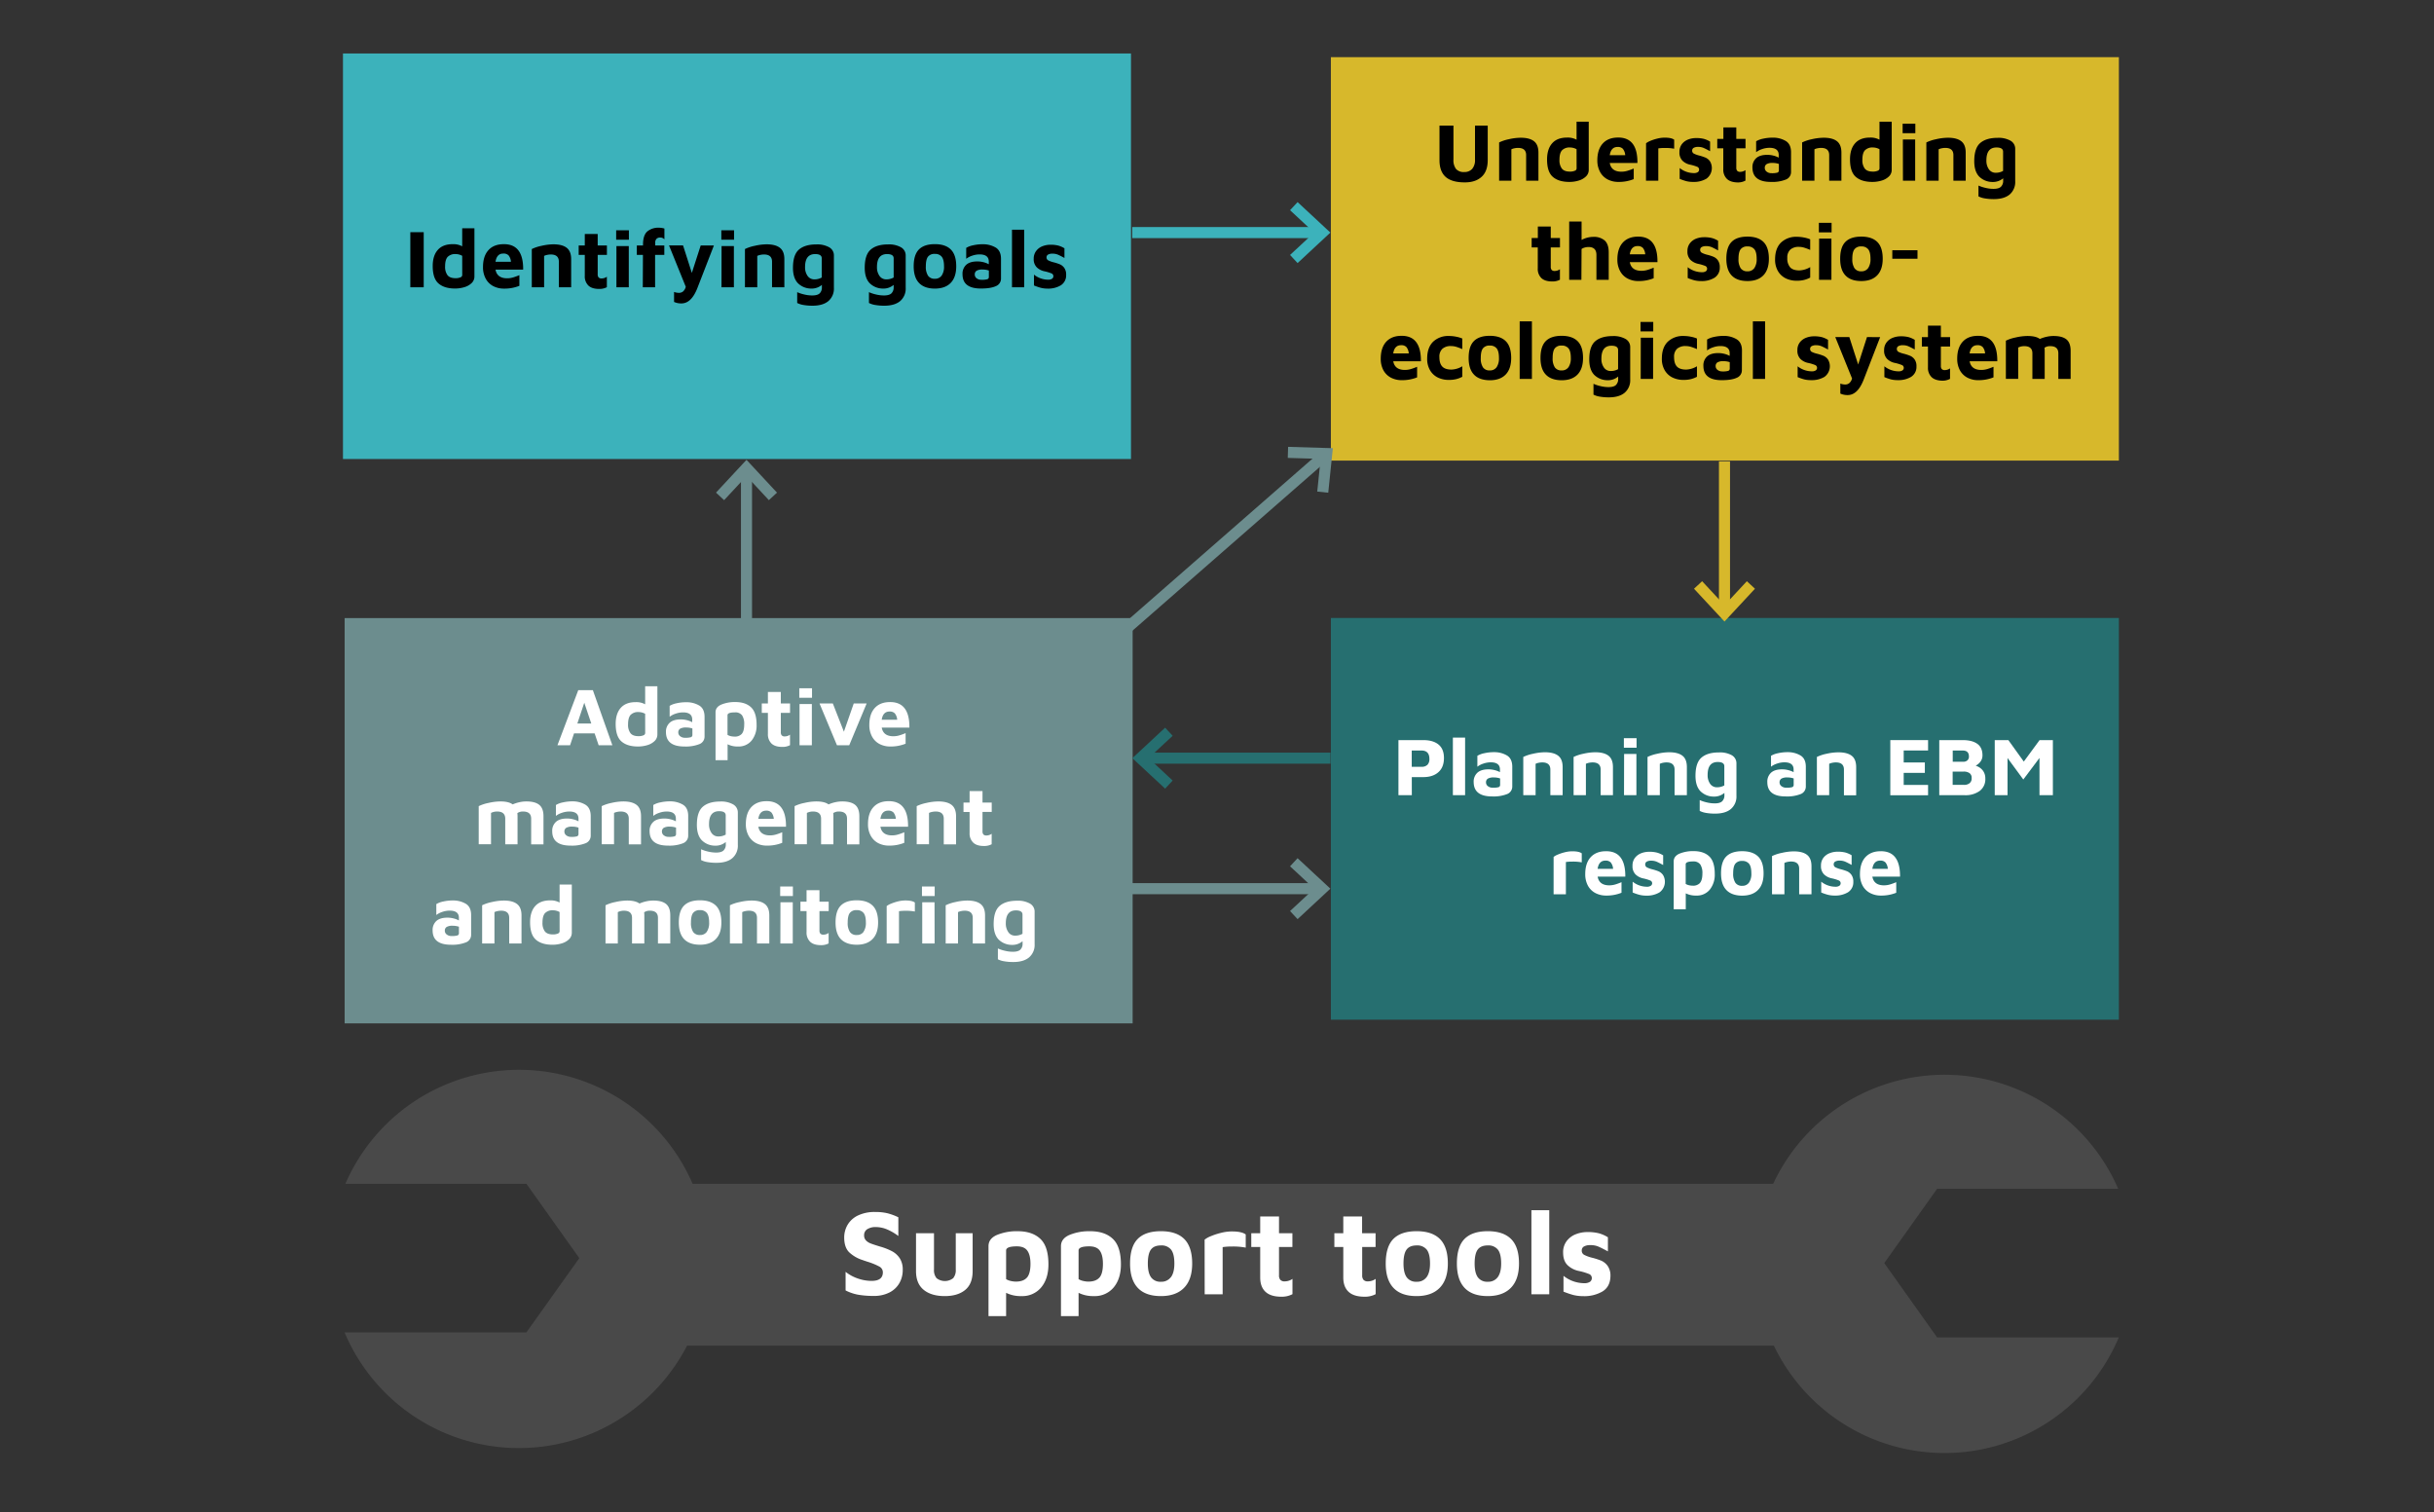
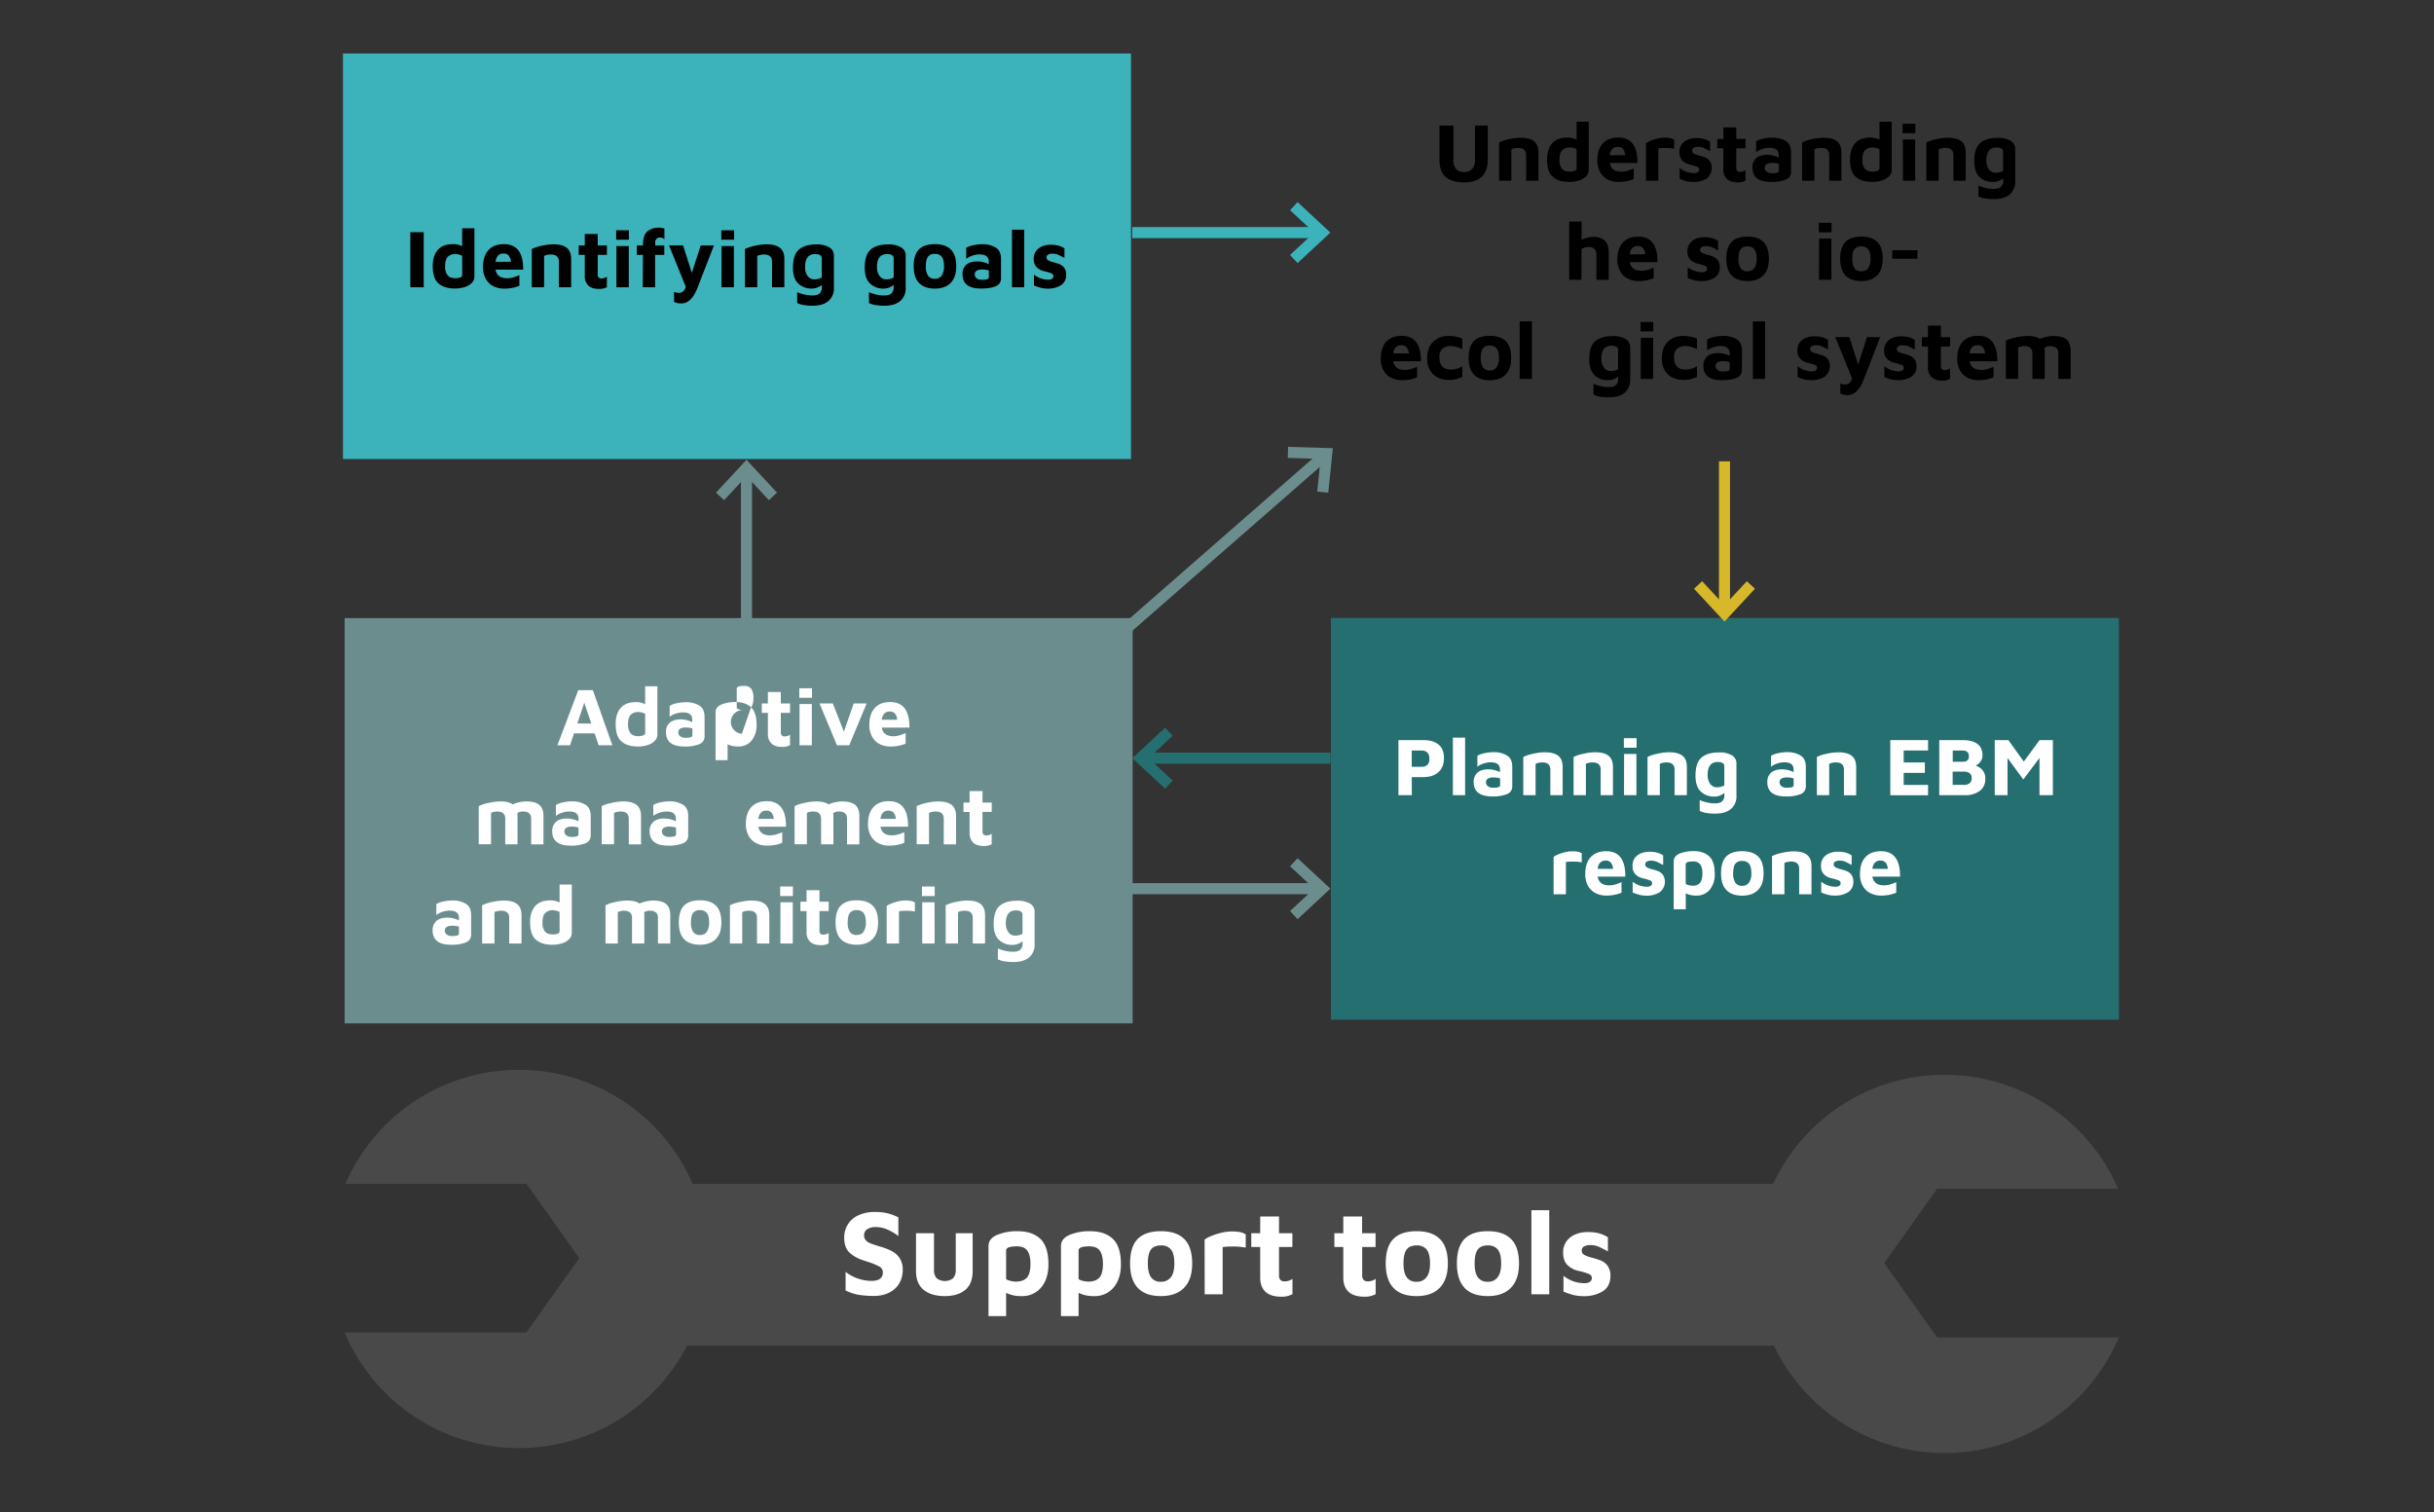
<svg xmlns="http://www.w3.org/2000/svg" id="Ebene_1" data-name="Ebene 1" viewBox="0 0 1320 820">
  <rect x="0" y="0" width="1320" height="820" fill="#333333" stroke="none" />
  <defs>
    <style>.cls-1{fill:#3cb2bb;}.cls-2{fill:#d7b82b;}.cls-3{fill:#6c8d8e;}.cls-4{fill:#266f70;}.cls-5{fill:#494949;}.cls-6{fill:#fff;}.cls-10,.cls-7,.cls-8,.cls-9{fill:none;stroke-miterlimit:10;stroke-width:6px;}.cls-7{stroke:#3cb2bb;}.cls-8{stroke:#6c8d8e;}.cls-9{stroke:#266f70;}.cls-10{stroke:#d7b82b;}</style>
  </defs>
  <title>aquacross_Website_grafik_01</title>
  <rect class="cls-1" x="186" y="29" width="427.35" height="219.93" />
-   <rect class="cls-2" x="721.76" y="31" width="427.35" height="218.79" />
  <rect class="cls-3" x="186.9" y="335.2" width="427.35" height="219.8" />
  <rect class="cls-4" x="721.76" y="335.14" width="427.35" height="217.86" />
  <path class="cls-5" d="M1050.53,725.29h0L1021.87,685l28.66-40.32h98.19A102.61,102.61,0,0,0,961.62,642h-586a102.61,102.61,0,0,0-188.31,0h98.19l28.67,40.31L285.45,722.6H186.87a102.62,102.62,0,0,0,185.73,7.17H962a102.62,102.62,0,0,0,187.07-4.48Z" />
  <path class="cls-6" d="M465.38,702.14a24.39,24.39,0,0,1-6.8-2.32V689.74a21.79,21.79,0,0,0,6.7,3.63,22.86,22.86,0,0,0,7.36,1.28q6.15,0,6.15-4.65a3.53,3.53,0,0,0-2-3.17,35.7,35.7,0,0,0-6.34-2.58c-1.35-.44-2.18-.72-2.49-.85a18.86,18.86,0,0,1-7.42-4.25q-2.71-2.68-2.71-8a13.54,13.54,0,0,1,1.83-6.9,13,13,0,0,1,5.62-5.07,20.86,20.86,0,0,1,9.36-1.9,27.78,27.78,0,0,1,6.63.69,31.14,31.14,0,0,1,5.92,2.19v10.14a28.59,28.59,0,0,0-5.88-3.47,15.83,15.83,0,0,0-6.35-1.37,8.28,8.28,0,0,0-4.61,1.14,3.75,3.75,0,0,0-1.73,3.31,3.86,3.86,0,0,0,1,2.78,7,7,0,0,0,2.59,1.66c1,.4,2.67.94,4.94,1.64a33.74,33.74,0,0,1,6.67,2.61,11.51,11.51,0,0,1,4.18,3.86,11.23,11.23,0,0,1,1.57,6.22,14.21,14.21,0,0,1-1.83,7.19,12.91,12.91,0,0,1-5.39,5.07,18,18,0,0,1-8.41,1.86A48.17,48.17,0,0,1,465.38,702.14Z" />
  <path class="cls-6" d="M500.92,699.49q-4.16-3.4-4.15-10.2V668.81h9.75V688.5a6.75,6.75,0,0,0,1.4,4.68,7.32,7.32,0,0,0,9,0,6.75,6.75,0,0,0,1.41-4.68V668.81h9.15v20.48c0,4.57-1.31,8-4,10.23s-6.36,3.37-11.15,3.37S503.69,701.76,500.92,699.49Z" />
  <path class="cls-6" d="M564.2,671.86q4.38,4.14,4.38,13.83,0,7.78-3.92,12.49a13.22,13.22,0,0,1-10.73,4.71,17.55,17.55,0,0,1-8.3-1.77v12.63h-9.55V675.81q0-4,4.41-6a28,28,0,0,1,11.35-2.1Q559.82,667.7,564.2,671.86Zm-7.26,21q1.9-2.22,1.9-7.46,0-4.71-1.67-7.09c-1.11-1.6-3-2.39-5.72-2.39q-5.82,0-5.82,2.22v15.57a8.35,8.35,0,0,0,2.61,1,12.58,12.58,0,0,0,2.81.33C553.71,695,555.68,694.3,556.94,692.82Z" />
  <path class="cls-6" d="M603.51,671.86q4.38,4.14,4.38,13.83,0,7.78-3.92,12.49a13.24,13.24,0,0,1-10.73,4.71,17.62,17.62,0,0,1-8.31-1.77v12.63h-9.55V675.81c0-2.66,1.48-4.66,4.42-6a27.9,27.9,0,0,1,11.35-2.1Q599.13,667.7,603.51,671.86Zm-7.26,21q1.89-2.22,1.89-7.46,0-4.71-1.66-7.09c-1.12-1.6-3-2.39-5.73-2.39q-5.82,0-5.82,2.22v15.57a8.5,8.5,0,0,0,2.62,1,12.58,12.58,0,0,0,2.81.33Q594.35,695,596.25,692.82Z" />
  <path class="cls-6" d="M617.05,698.44q-4.2-4.44-4.19-13.21,0-9.15,4.15-13.34t12.59-4.19q8.45,0,12.69,4.29t4.25,13.24q0,8.64-4.38,13.15t-12.56,4.51Q621.23,702.89,617.05,698.44Zm18-5.85q1.83-2.52,1.83-7.36,0-5.29-1.8-7.55a6.55,6.55,0,0,0-5.46-2.26q-3.79,0-5.46,2.26t-1.67,7.55c0,3.36.58,5.84,1.74,7.46a6.18,6.18,0,0,0,5.39,2.42A6.28,6.28,0,0,0,635,692.59Z" />
  <path class="cls-6" d="M653.28,672.28a13.82,13.82,0,0,1,3.43-1.9,37,37,0,0,1,5.5-1.79,23.86,23.86,0,0,1,5.85-.76c3.62,0,6.12.55,7.52,1.64v7.13a36.58,36.58,0,0,0-7.52-.59,31.43,31.43,0,0,0-5,.33v25.57h-9.74Z" />
  <path class="cls-6" d="M686.27,700.54q-2.84-2.68-2.84-7.72V676.27h-4.84v-7.46h4.84v-9.09h10.2v9.09h7.26v7.46h-7.26v15.3a3.72,3.72,0,0,0,.72,2.52,3.07,3.07,0,0,0,2.42.82,7,7,0,0,0,2.16-.36,6.61,6.61,0,0,0,2-1v8.3a12.37,12.37,0,0,1-6.08,1.38C691,703.22,688.17,702.32,686.27,700.54Z" />
  <path class="cls-6" d="M731.33,700.54q-2.83-2.68-2.84-7.72V676.27h-4.84v-7.46h4.84v-9.09h10.2v9.09H746v7.46h-7.26v15.3a3.72,3.72,0,0,0,.72,2.52,3.07,3.07,0,0,0,2.42.82,7,7,0,0,0,2.16-.36,6.61,6.61,0,0,0,2-1v8.3a12.37,12.37,0,0,1-6.08,1.38C736.08,703.22,733.23,702.32,731.33,700.54Z" />
  <path class="cls-6" d="M755.7,698.44q-4.2-4.44-4.19-13.21,0-9.15,4.15-13.34t12.59-4.19q8.44,0,12.69,4.29t4.25,13.24q0,8.64-4.38,13.15t-12.56,4.51Q759.88,702.89,755.7,698.44Zm18-5.85q1.83-2.52,1.83-7.36,0-5.29-1.8-7.55a6.55,6.55,0,0,0-5.46-2.26q-3.79,0-5.46,2.26t-1.67,7.55c0,3.36.58,5.84,1.74,7.46a6.18,6.18,0,0,0,5.39,2.42A6.28,6.28,0,0,0,773.68,692.59Z" />
  <path class="cls-6" d="M794.28,698.44q-4.18-4.44-4.18-13.21,0-9.15,4.15-13.34t12.59-4.19q8.43,0,12.69,4.29t4.25,13.24q0,8.64-4.38,13.15t-12.56,4.51Q798.47,702.89,794.28,698.44Zm18-5.85q1.83-2.52,1.83-7.36,0-5.29-1.8-7.55a6.55,6.55,0,0,0-5.46-2.26q-3.8,0-5.46,2.26t-1.67,7.55c0,3.36.58,5.84,1.73,7.46a6.21,6.21,0,0,0,5.4,2.42A6.28,6.28,0,0,0,812.27,692.59Z" />
  <path class="cls-6" d="M830.51,701.91V656.32h9.68v45.59Z" />
  <path class="cls-6" d="M853.14,702.27a44.9,44.9,0,0,1-5.23-1.8V691.9a18.21,18.21,0,0,0,11.12,4,5.53,5.53,0,0,0,3.24-.75,2.44,2.44,0,0,0,1-2.06,2.35,2.35,0,0,0-1.63-2.22,32.36,32.36,0,0,0-5.24-1.57,12.43,12.43,0,0,1-6.24-3.14c-1.64-1.57-2.45-3.86-2.45-6.87a9.89,9.89,0,0,1,2-6.34,11.32,11.32,0,0,1,4.94-3.63,16.9,16.9,0,0,1,6.18-1.15,24.14,24.14,0,0,1,6.37.69A19,19,0,0,1,872,671v7.65c-2.22-1.21-4-2.09-5.17-2.61a10.78,10.78,0,0,0-4.25-.79,6.84,6.84,0,0,0-3.6.76,2.38,2.38,0,0,0-1.17,2.12,2.54,2.54,0,0,0,1.31,2.39,19.27,19.27,0,0,0,4.18,1.54,37.42,37.42,0,0,1,5.17,1.66,8.61,8.61,0,0,1,3.4,2.82,9.13,9.13,0,0,1,1.5,5.59q-.12,5.63-4.25,8.21a19.4,19.4,0,0,1-10.46,2.58A21.87,21.87,0,0,1,853.14,702.27Z" />
  <path d="M222.53,125.92h7.26V155.8h-7.26Z" />
  <path d="M257.29,123.81v26.08a4.9,4.9,0,0,1-1.47,3.58,9.41,9.41,0,0,1-3.9,2.24,17,17,0,0,1-5.15.76q-5.78,0-8.94-2.73t-3.16-9.45q0-5.65,2.76-8.76c1.83-2.08,4.53-3.11,8.08-3.11a10,10,0,0,1,5.15,1.16v-9.77Zm-6.63,14.92a7.41,7.41,0,0,0-3.49-.94,5.7,5.7,0,0,0-4.39,1.52q-1.4,1.53-1.39,5.16a7.51,7.51,0,0,0,1.3,4.77c.87,1.09,2.31,1.63,4.35,1.63a6.46,6.46,0,0,0,2.64-.45,1.37,1.37,0,0,0,1-1.25Z" />
  <path d="M283.72,146.21h-15c.57,3.14,2.67,4.71,6.32,4.71a11.56,11.56,0,0,0,3.25-.47,33.16,33.16,0,0,0,3.38-1.24V155a21.45,21.45,0,0,1-8.24,1.52,12.49,12.49,0,0,1-6.05-1.41,9.83,9.83,0,0,1-4-4.05,12.85,12.85,0,0,1-1.44-6.23q0-5.91,2.94-9.16c1.95-2.17,4.74-3.25,8.35-3.25Q283.86,132.37,283.72,146.21Zm-15-4.25h8.37a6.19,6.19,0,0,0-1.27-3.45,3.71,3.71,0,0,0-2.85-1C270.58,137.48,269.17,139,268.72,142Z" />
  <path d="M293.71,133.31a29.45,29.45,0,0,1,6.41-.81c3.19,0,5.6.63,7.21,1.89s2.42,3.31,2.42,6.18V155.8h-6.67V141.91c0-2.6-1.47-3.9-4.39-3.9a9.48,9.48,0,0,0-2,.23,6.12,6.12,0,0,0-1.61.54v17h-6.68V135.06A22.08,22.08,0,0,1,293.71,133.31Z" />
  <path d="M319.09,154.86a6.93,6.93,0,0,1-1.95-5.29V138.24h-3.31v-5.11h3.31v-6.22h7v6.22h5v5.11h-5v10.48a2.57,2.57,0,0,0,.49,1.73,2.13,2.13,0,0,0,1.66.56,4.94,4.94,0,0,0,1.48-.25,4.27,4.27,0,0,0,1.34-.7v5.69a8.45,8.45,0,0,1-4.16.94Q321,156.69,319.09,154.86Z" />
  <path d="M334.16,124.89h6.9V130h-6.9Zm.14,8.56H341l0,22.35H334.3Z" />
  <path d="M348.68,138.24h-3.32v-5.11h3.36v-.54c0-3.4.82-5.77,2.35-7.1a9.37,9.37,0,0,1,6.3-2,10.24,10.24,0,0,1,1.57.14,8.77,8.77,0,0,1,1.38.31v5.87a3.72,3.72,0,0,0-1-.74,2.75,2.75,0,0,0-1.26-.25,2.81,2.81,0,0,0-2,.67,3,3,0,0,0-.71,2.29v1.34h4.92v5.11h-5V155.8h-6.67Z" />
  <path d="M387.16,133.13l-8.92,23q-3.27,8.42-8.69,8.42a9.29,9.29,0,0,1-4-.81v-5.42a7.63,7.63,0,0,0,2.64.49,3.44,3.44,0,0,0,2.27-.76,5.11,5.11,0,0,0,1.45-2.51l-9.09-22.44h7.61L375.2,148,380,133.13Z" />
  <path d="M391.19,124.89h6.9V130h-6.9Zm.13,8.56H398l0,22.35h-6.72Z" />
  <path d="M409.33,133.31a29.38,29.38,0,0,1,6.41-.81q4.78,0,7.21,1.89t2.42,6.18V155.8h-6.68V141.91q0-3.9-4.39-3.9a9.39,9.39,0,0,0-2,.23,6.35,6.35,0,0,0-1.62.54v17H404V135.06A21.93,21.93,0,0,1,409.33,133.31Z" />
  <path d="M449.67,134.1a5,5,0,0,1,2.57,4.5v17.47a8.87,8.87,0,0,1-3,7.21q-3,2.5-8.55,2.51a28.28,28.28,0,0,1-5-.4,11.42,11.42,0,0,1-3.36-1.08v-5.87a19.52,19.52,0,0,0,3.63,1.21,18.31,18.31,0,0,0,4.48.58c1.94,0,3.31-.38,4.1-1.16a4.39,4.39,0,0,0,1.18-3.27v-1.3a8.47,8.47,0,0,1-5.73,2,10.25,10.25,0,0,1-7.35-3c-1.73-1.87-2.6-4.62-2.6-8.27q0-7.08,3.25-9.88t9.43-2.8A13.2,13.2,0,0,1,449.67,134.1ZM438,149.68a4.35,4.35,0,0,0,3.65,1.82,7.87,7.87,0,0,0,4-1V140.08c0-1.53-1.19-2.29-3.58-2.29q-5.46,0-5.47,7A8,8,0,0,0,438,149.68Z" />
  <path d="M488.59,134.1a5,5,0,0,1,2.58,4.5v17.47a8.87,8.87,0,0,1-3,7.21q-3,2.5-8.56,2.51a28.24,28.24,0,0,1-5-.4,11.22,11.22,0,0,1-3.36-1.08v-5.87a19.38,19.38,0,0,0,3.62,1.21,18.43,18.43,0,0,0,4.48.58c1.94,0,3.31-.38,4.1-1.16a4.39,4.39,0,0,0,1.19-3.27v-1.3a8.47,8.47,0,0,1-5.73,2,10.25,10.25,0,0,1-7.35-3c-1.73-1.87-2.6-4.62-2.6-8.27q0-7.08,3.25-9.88t9.43-2.8A13.13,13.13,0,0,1,488.59,134.1ZM477,149.68a4.35,4.35,0,0,0,3.65,1.82,7.9,7.9,0,0,0,4-1V140.08c0-1.53-1.19-2.29-3.58-2.29q-5.48,0-5.47,7A8,8,0,0,0,477,149.68Z" />
  <path d="M498.38,153.42q-2.86-3-2.87-9,0-6.27,2.85-9.14t8.62-2.87q5.77,0,8.69,2.93t2.91,9.08q0,5.91-3,9c-2,2.06-4.86,3.09-8.6,3.09S500.29,155.46,498.38,153.42Zm12.32-4a8.48,8.48,0,0,0,1.26-5c0-2.42-.42-4.15-1.24-5.18a4.49,4.49,0,0,0-3.74-1.54,4.34,4.34,0,0,0-3.74,1.54q-1.14,1.55-1.14,5.18a8.8,8.8,0,0,0,1.19,5.1,4.22,4.22,0,0,0,3.69,1.66A4.31,4.31,0,0,0,510.7,149.42Z" />
  <path d="M539.86,134.18q3,1.73,3,6.21l0,10.71a4.34,4.34,0,0,1-2.82,4.09c-1.85.86-4.55,1.28-8.11,1.28q-9.95,0-9.94-7.75a6.54,6.54,0,0,1,2-5.11q2-1.83,6.07-1.83a13.41,13.41,0,0,1,3.31.42,12.28,12.28,0,0,1,2.87,1.1v-1.43q0-3.9-5-3.9a12.33,12.33,0,0,0-4,.69,10.82,10.82,0,0,0-3.25,1.68v-5.91a11.7,11.7,0,0,1,3.7-1.39,23.28,23.28,0,0,1,5.35-.58A13.56,13.56,0,0,1,539.86,134.18Zm-4.48,17.27a1.21,1.21,0,0,0,.9-1.25v-3.49a10.58,10.58,0,0,0-3.45-.54,6,6,0,0,0-3.2.65,2.25,2.25,0,0,0-1,2,2.53,2.53,0,0,0,1,2.1,4,4,0,0,0,2.49.81A11,11,0,0,0,535.38,151.45Z" />
  <path d="M548.82,155.8V124.58h6.63V155.8Z" />
  <path d="M564.32,156.05a30.26,30.26,0,0,1-3.58-1.24v-5.87a12.42,12.42,0,0,0,7.61,2.74,3.7,3.7,0,0,0,2.22-.52,1.66,1.66,0,0,0,.69-1.41,1.6,1.6,0,0,0-1.12-1.52,22.34,22.34,0,0,0-3.58-1.08,8.5,8.5,0,0,1-4.28-2.15,6.21,6.21,0,0,1-1.68-4.7A6.81,6.81,0,0,1,562,136a7.75,7.75,0,0,1,3.38-2.48,11.76,11.76,0,0,1,4.23-.79,16.83,16.83,0,0,1,4.37.47,13.1,13.1,0,0,1,3.29,1.46v5.24c-1.52-.83-2.7-1.43-3.54-1.79a7.26,7.26,0,0,0-2.91-.54,4.6,4.6,0,0,0-2.46.52,1.63,1.63,0,0,0-.81,1.45,1.75,1.75,0,0,0,.9,1.64,13.15,13.15,0,0,0,2.86,1.05,25.66,25.66,0,0,1,3.54,1.14,5.85,5.85,0,0,1,2.33,1.93,6.23,6.23,0,0,1,1,3.83,6.33,6.33,0,0,1-2.91,5.62,13.27,13.27,0,0,1-7.17,1.77A15,15,0,0,1,564.32,156.05Z" />
  <path d="M784.06,96q-3.4-3-3.4-9.14V68.11h7.57V86.52a7.83,7.83,0,0,0,1.39,5.11,5.47,5.47,0,0,0,4.43,1.66,5.53,5.53,0,0,0,4.35-1.71,7.39,7.39,0,0,0,1.52-5.06V68.11h6.9V86.83q0,6.06-3.34,9.08t-9.07,3Q787.46,98.93,784.06,96Z" />
  <path d="M818.29,75.5a29.23,29.23,0,0,1,6.4-.8c3.2,0,5.6.62,7.21,1.88s2.42,3.31,2.42,6.18V98h-6.67V84.1c0-2.6-1.47-3.89-4.39-3.89a9.46,9.46,0,0,0-2,.22,6.25,6.25,0,0,0-1.61.54V98H813V77.25A22.19,22.19,0,0,1,818.29,75.5Z" />
  <path d="M861.6,66V92.08a4.87,4.87,0,0,1-1.48,3.58,9.31,9.31,0,0,1-3.89,2.24,17,17,0,0,1-5.15.76q-5.79,0-8.94-2.73T839,86.48q0-5.66,2.76-8.76c1.83-2.08,4.53-3.11,8.08-3.11A10,10,0,0,1,855,75.77V66ZM855,80.92a7.44,7.44,0,0,0-3.49-.94,5.68,5.68,0,0,0-4.39,1.52q-1.4,1.53-1.39,5.16a7.51,7.51,0,0,0,1.3,4.77c.86,1.09,2.31,1.63,4.34,1.63a6.48,6.48,0,0,0,2.65-.45,1.38,1.38,0,0,0,1-1.25Z" />
  <path d="M888,88.4h-15c.57,3.14,2.67,4.71,6.32,4.71a11.49,11.49,0,0,0,3.24-.47A33.29,33.29,0,0,0,886,91.4v5.74a21.47,21.47,0,0,1-8.25,1.52,12.45,12.45,0,0,1-6-1.41,9.85,9.85,0,0,1-4-4A13,13,0,0,1,866.26,87q0-5.91,2.93-9.16t8.36-3.25Q888.17,74.56,888,88.4Zm-15-4.25h8.38a6.14,6.14,0,0,0-1.28-3.45,3.67,3.67,0,0,0-2.84-1Q873.7,79.67,873,84.15Z" />
  <path d="M892.69,77.7A9.54,9.54,0,0,1,895,76.4a24.18,24.18,0,0,1,3.77-1.23,16.28,16.28,0,0,1,4-.52q3.72,0,5.16,1.12v4.88a25.06,25.06,0,0,0-5.16-.4,22.75,22.75,0,0,0-3.44.22V98h-6.68Z" />
  <path d="M914.51,98.24A30.36,30.36,0,0,1,910.92,97V91.14a12.49,12.49,0,0,0,7.62,2.73,3.75,3.75,0,0,0,2.22-.52,1.66,1.66,0,0,0,.69-1.41,1.61,1.61,0,0,0-1.12-1.52,22.68,22.68,0,0,0-3.58-1.08,8.38,8.38,0,0,1-4.28-2.15,6.21,6.21,0,0,1-1.68-4.7,6.86,6.86,0,0,1,1.34-4.35,7.81,7.81,0,0,1,3.38-2.48,11.77,11.77,0,0,1,4.24-.79,16.83,16.83,0,0,1,4.37.47,13.43,13.43,0,0,1,3.29,1.46V82c-1.53-.83-2.71-1.43-3.54-1.79a7.33,7.33,0,0,0-2.91-.54,4.61,4.61,0,0,0-2.47.52,1.64,1.64,0,0,0-.8,1.45,1.74,1.74,0,0,0,.89,1.64,13.49,13.49,0,0,0,2.87,1.05A26.6,26.6,0,0,1,925,85.51a6,6,0,0,1,2.33,1.93,7.14,7.14,0,0,1-1.88,9.45,13.27,13.27,0,0,1-7.17,1.77A15,15,0,0,1,914.51,98.24Z" />
  <path d="M936.57,97.05a6.93,6.93,0,0,1-2-5.29V80.43H931.3V75.32h3.32V69.1h7v6.22h5v5.11h-5V90.91a2.57,2.57,0,0,0,.49,1.73,2.13,2.13,0,0,0,1.66.56,5,5,0,0,0,1.48-.25,4.59,4.59,0,0,0,1.34-.69v5.68a8.48,8.48,0,0,1-4.17,1C939.82,98.89,937.87,98.27,936.57,97.05Z" />
  <path d="M968.31,76.38c2,1.15,3,3.21,3,6.2l0,10.71a4.33,4.33,0,0,1-2.83,4.09,19.92,19.92,0,0,1-8.1,1.28q-9.95,0-10-7.75a6.54,6.54,0,0,1,2-5.11q2-1.83,6.07-1.83a13.41,13.41,0,0,1,3.31.42,12.11,12.11,0,0,1,2.87,1.1V84.06q0-3.9-5-3.9a12.34,12.34,0,0,0-4,.69,10.82,10.82,0,0,0-3.25,1.68V76.62a11.7,11.7,0,0,1,3.7-1.39,23.91,23.91,0,0,1,5.35-.58A13.53,13.53,0,0,1,968.31,76.38Zm-4.48,17.26a1.21,1.21,0,0,0,.89-1.25V88.9a10.49,10.49,0,0,0-3.45-.54,6.1,6.1,0,0,0-3.2.65,2.25,2.25,0,0,0-1,2,2.53,2.53,0,0,0,1.05,2.1,4,4,0,0,0,2.49.81A11.14,11.14,0,0,0,963.83,93.64Z" />
  <path d="M982.6,75.5a29.23,29.23,0,0,1,6.4-.8c3.2,0,5.6.62,7.21,1.88s2.42,3.31,2.42,6.18V98H992V84.1c0-2.6-1.47-3.89-4.39-3.89a9.46,9.46,0,0,0-2,.22,6.25,6.25,0,0,0-1.61.54V98h-6.68V77.25A22.19,22.19,0,0,1,982.6,75.5Z" />
  <path d="M1025.91,66V92.08a4.87,4.87,0,0,1-1.48,3.58,9.31,9.31,0,0,1-3.89,2.24,17,17,0,0,1-5.15.76q-5.79,0-8.94-2.73t-3.16-9.45q0-5.66,2.76-8.76c1.83-2.08,4.53-3.11,8.08-3.11a10,10,0,0,1,5.15,1.16V66Zm-6.63,14.92a7.44,7.44,0,0,0-3.49-.94,5.68,5.68,0,0,0-4.39,1.52Q1010,83,1010,86.66a7.51,7.51,0,0,0,1.3,4.77c.86,1.09,2.31,1.63,4.34,1.63a6.48,6.48,0,0,0,2.65-.45,1.38,1.38,0,0,0,1-1.25Z" />
  <path d="M1031.83,67.08h6.89v5.15h-6.89Zm.13,8.56h6.67l0,22.35H1032Z" />
  <path d="M1050,75.5a29.3,29.3,0,0,1,6.4-.8c3.2,0,5.6.62,7.22,1.88s2.41,3.31,2.41,6.18V98h-6.67V84.1c0-2.6-1.46-3.89-4.39-3.89a9.46,9.46,0,0,0-2,.22,6.39,6.39,0,0,0-1.61.54V98h-6.67V77.25A21.93,21.93,0,0,1,1050,75.5Z" />
  <path d="M1090.31,76.29a5,5,0,0,1,2.57,4.5V98.26a8.87,8.87,0,0,1-3,7.21q-3,2.5-8.56,2.51a28.24,28.24,0,0,1-5-.4,11.22,11.22,0,0,1-3.36-1.08v-5.87a19.26,19.26,0,0,0,3.63,1.21,18.31,18.31,0,0,0,4.48.58c1.94,0,3.3-.38,4.09-1.16a4.35,4.35,0,0,0,1.19-3.27v-1.3a8.47,8.47,0,0,1-5.73,2,10.25,10.25,0,0,1-7.35-3c-1.73-1.87-2.6-4.62-2.6-8.27q0-7.08,3.25-9.87t9.43-2.8A13.2,13.2,0,0,1,1090.31,76.29Zm-11.65,15.58a4.35,4.35,0,0,0,3.65,1.82,7.9,7.9,0,0,0,4-1V82.27c0-1.53-1.19-2.29-3.58-2.29q-5.48,0-5.47,7A7.94,7.94,0,0,0,1078.66,91.87Z" />
-   <path d="M835.91,150.8a6.89,6.89,0,0,1-1.95-5.28V134.18h-3.31v-5.1H834v-6.23h7v6.23h5v5.1h-5v10.49a2.6,2.6,0,0,0,.49,1.72,2.14,2.14,0,0,0,1.66.56,4.64,4.64,0,0,0,1.48-.25,4.15,4.15,0,0,0,1.34-.69v5.69a8.45,8.45,0,0,1-4.16.94Q837.86,152.64,835.91,150.8Z" />
  <path d="M870.25,130.42q2.19,2,2.19,6.45v14.87h-6.67V138.26c0-2.87-1.44-4.3-4.3-4.3a7.49,7.49,0,0,0-2.11.31,5,5,0,0,0-1.65.77l-.09,16.7H851V120.12h6.72v10a13.31,13.31,0,0,1,6.4-1.66A8.9,8.9,0,0,1,870.25,130.42Z" />
  <path d="M898.87,142.16h-15c.57,3.13,2.67,4.7,6.32,4.7a11.49,11.49,0,0,0,3.24-.47,30.88,30.88,0,0,0,3.39-1.23v5.73a21.28,21.28,0,0,1-8.25,1.53,12.34,12.34,0,0,1-6-1.42,9.77,9.77,0,0,1-4-4.05,12.83,12.83,0,0,1-1.44-6.23q0-5.91,2.94-9.16c2-2.16,4.74-3.24,8.35-3.24Q899,128.32,898.87,142.16Zm-15-4.26h8.37a6.25,6.25,0,0,0-1.27-3.45,3.75,3.75,0,0,0-2.85-1C885.73,133.42,884.31,134.92,883.87,137.9Z" />
  <path d="M918.85,152a28.37,28.37,0,0,1-3.58-1.23v-5.87a12.47,12.47,0,0,0,7.61,2.73,3.79,3.79,0,0,0,2.22-.51,1.68,1.68,0,0,0,.69-1.41,1.61,1.61,0,0,0-1.12-1.53,23.68,23.68,0,0,0-3.58-1.07,8.58,8.58,0,0,1-4.28-2.15,6.23,6.23,0,0,1-1.68-4.71,6.76,6.76,0,0,1,1.35-4.34,7.85,7.85,0,0,1,3.38-2.49,11.75,11.75,0,0,1,4.23-.78,16.83,16.83,0,0,1,4.37.47,12.75,12.75,0,0,1,3.29,1.46v5.24q-2.28-1.26-3.54-1.8a7.45,7.45,0,0,0-2.91-.53,4.7,4.7,0,0,0-2.46.51,1.64,1.64,0,0,0-.81,1.46,1.73,1.73,0,0,0,.9,1.63,12.57,12.57,0,0,0,2.86,1.06,24.36,24.36,0,0,1,3.54,1.14,5.74,5.74,0,0,1,2.33,1.92,6.25,6.25,0,0,1,1,3.83,6.35,6.35,0,0,1-2.91,5.63,13.27,13.27,0,0,1-7.17,1.77A15,15,0,0,1,918.85,152Z" />
  <path d="M939.1,149.37q-2.86-3-2.87-9.05,0-6.27,2.85-9.14c1.89-1.91,4.77-2.86,8.62-2.86s6.75,1,8.69,2.93,2.91,5,2.91,9.07q0,5.91-3,9t-8.6,3.09Q942,152.42,939.1,149.37Zm12.32-4a8.56,8.56,0,0,0,1.25-5q0-3.63-1.23-5.17a4.5,4.5,0,0,0-3.74-1.55,4.35,4.35,0,0,0-3.74,1.55q-1.14,1.54-1.14,5.17a8.86,8.86,0,0,0,1.18,5.11,4.26,4.26,0,0,0,3.7,1.66A4.32,4.32,0,0,0,951.42,145.36Z" />
-   <path d="M968.53,151a10.11,10.11,0,0,1-4.28-3.92,12.12,12.12,0,0,1-1.59-6.39q0-6,3.23-9.16a11.87,11.87,0,0,1,8.6-3.11,19.82,19.82,0,0,1,3.8.38,15.74,15.74,0,0,1,3.41,1v5.74a28,28,0,0,0-3.27-1.23,9.84,9.84,0,0,0-2.87-.43,6.74,6.74,0,0,0-4.61,1.46,5.71,5.71,0,0,0-1.66,4.54,7.3,7.3,0,0,0,1.55,5.11c1,1.1,2.71,1.66,5,1.66a12.32,12.32,0,0,0,5.86-1.79v5.68a14.23,14.23,0,0,1-3.33,1.28,16.45,16.45,0,0,1-3.88.43A13.68,13.68,0,0,1,968.53,151Z" />
  <path d="M986.4,120.83h6.9V126h-6.9Zm.14,8.56h6.67l0,22.35h-6.72Z" />
  <path d="M1000.83,149.37c-1.92-2-2.87-5.05-2.87-9.05q0-6.27,2.84-9.14c1.9-1.91,4.77-2.86,8.63-2.86s6.75,1,8.69,2.93,2.91,5,2.91,9.07q0,5.91-3,9t-8.6,3.09C1005.6,152.42,1002.74,151.4,1000.83,149.37Zm12.32-4a8.56,8.56,0,0,0,1.25-5q0-3.63-1.23-5.17a4.5,4.5,0,0,0-3.74-1.55,4.33,4.33,0,0,0-3.74,1.55q-1.16,1.54-1.15,5.17a8.86,8.86,0,0,0,1.19,5.11,4.25,4.25,0,0,0,3.7,1.66A4.32,4.32,0,0,0,1013.15,145.36Z" />
  <path d="M1026.23,135.71h13.66v4.61h-13.66Z" />
  <path d="M770.58,195.91h-15c.56,3.14,2.67,4.71,6.31,4.71a11.51,11.51,0,0,0,3.25-.47,32.32,32.32,0,0,0,3.38-1.24v5.74a21.41,21.41,0,0,1-8.24,1.52,12.49,12.49,0,0,1-6.05-1.41,9.89,9.89,0,0,1-4-4,12.85,12.85,0,0,1-1.43-6.23q0-5.91,2.93-9.16c2-2.17,4.74-3.25,8.36-3.25Q770.71,182.07,770.58,195.91Zm-15-4.25H764a6.22,6.22,0,0,0-1.28-3.45,3.69,3.69,0,0,0-2.84-1Q756.25,187.18,755.57,191.66Z" />
  <path d="M779.85,204.78a10,10,0,0,1-4.28-3.92,12.06,12.06,0,0,1-1.59-6.38q0-6,3.23-9.16a11.84,11.84,0,0,1,8.6-3.11,19.23,19.23,0,0,1,3.81.38,15.11,15.11,0,0,1,3.4,1v5.73a30.44,30.44,0,0,0-3.27-1.23,10.17,10.17,0,0,0-2.87-.42,6.74,6.74,0,0,0-4.61,1.45,5.74,5.74,0,0,0-1.66,4.55q0,3.45,1.55,5.1t5,1.66a12.24,12.24,0,0,0,5.87-1.79v5.69a14.94,14.94,0,0,1-3.34,1.28,16.42,16.42,0,0,1-3.88.42A13.54,13.54,0,0,1,779.85,204.78Z" />
  <path d="M799.34,203.13c-1.91-2-2.87-5-2.87-9q0-6.27,2.84-9.14c1.9-1.91,4.77-2.87,8.63-2.87s6.75,1,8.69,2.94,2.91,5,2.91,9.07q0,5.91-3,9t-8.6,3.09C804.11,206.17,801.25,205.16,799.34,203.13Zm12.32-4a8.56,8.56,0,0,0,1.25-5q0-3.63-1.23-5.18a4.49,4.49,0,0,0-3.74-1.54,4.34,4.34,0,0,0-3.74,1.54c-.76,1-1.15,2.76-1.15,5.18a8.8,8.8,0,0,0,1.19,5.1,4.22,4.22,0,0,0,3.7,1.66A4.31,4.31,0,0,0,811.66,199.12Z" />
  <path d="M824.15,205.5V174.28h6.63V205.5Z" />
-   <path d="M838.31,203.13c-1.91-2-2.87-5-2.87-9q0-6.27,2.85-9.14c1.89-1.91,4.77-2.87,8.62-2.87s6.75,1,8.69,2.94,2.91,5,2.91,9.07q0,5.91-3,9t-8.6,3.09Q841.18,206.17,838.31,203.13Zm12.32-4a8.56,8.56,0,0,0,1.25-5q0-3.63-1.23-5.18a4.49,4.49,0,0,0-3.74-1.54,4.34,4.34,0,0,0-3.74,1.54q-1.14,1.54-1.14,5.18a8.81,8.81,0,0,0,1.18,5.1,4.25,4.25,0,0,0,3.7,1.66A4.31,4.31,0,0,0,850.63,199.12Z" />
  <path d="M881.52,183.8a5,5,0,0,1,2.57,4.5v17.47a8.87,8.87,0,0,1-3,7.21q-3,2.51-8.56,2.51a28.24,28.24,0,0,1-5-.4,11.22,11.22,0,0,1-3.36-1.08v-5.87a19.26,19.26,0,0,0,3.63,1.21,18.29,18.29,0,0,0,4.47.58c2,0,3.31-.38,4.1-1.16a4.39,4.39,0,0,0,1.19-3.27v-1.3a8.47,8.47,0,0,1-5.73,2,10.25,10.25,0,0,1-7.35-3c-1.73-1.87-2.6-4.62-2.6-8.27q0-7.08,3.25-9.87t9.43-2.8A13.2,13.2,0,0,1,881.52,183.8Zm-11.65,15.58a4.35,4.35,0,0,0,3.65,1.82,7.9,7.9,0,0,0,4-1V189.78c0-1.53-1.19-2.29-3.58-2.29q-5.47,0-5.47,7A7.94,7.94,0,0,0,869.87,199.38Z" />
  <path d="M889.69,174.59h6.9v5.15h-6.9Zm.13,8.56h6.68l0,22.35h-6.72Z" />
  <path d="M907.12,204.78a9.93,9.93,0,0,1-4.28-3.92,12.06,12.06,0,0,1-1.59-6.38q0-6,3.22-9.16a11.84,11.84,0,0,1,8.6-3.11,19.08,19.08,0,0,1,3.81.38,15.37,15.37,0,0,1,3.41,1v5.73a32.12,32.12,0,0,0-3.27-1.23,10.23,10.23,0,0,0-2.87-.42,6.79,6.79,0,0,0-4.62,1.45,5.77,5.77,0,0,0-1.65,4.55q0,3.45,1.54,5.1t5,1.66a12.24,12.24,0,0,0,5.87-1.79v5.69a14.76,14.76,0,0,1-3.34,1.28,16.39,16.39,0,0,1-3.87.42A13.54,13.54,0,0,1,907.12,204.78Z" />
  <path d="M941.65,183.89c2,1.15,3.05,3.21,3.05,6.2l-.05,10.71a4.34,4.34,0,0,1-2.82,4.09c-1.85.86-4.55,1.28-8.11,1.28q-9.94,0-9.94-7.75a6.54,6.54,0,0,1,2-5.11q2-1.83,6.07-1.83a13.41,13.41,0,0,1,3.31.42,12.28,12.28,0,0,1,2.87,1.1v-1.43q0-3.9-5-3.9a12.08,12.08,0,0,0-4,.7,10.59,10.59,0,0,0-3.25,1.67v-5.91a11.7,11.7,0,0,1,3.7-1.39,23.84,23.84,0,0,1,5.35-.58A13.47,13.47,0,0,1,941.65,183.89Zm-4.48,17.26a1.21,1.21,0,0,0,.9-1.25v-3.49a10.58,10.58,0,0,0-3.45-.54,6.1,6.1,0,0,0-3.2.65,2.25,2.25,0,0,0-1,2,2.53,2.53,0,0,0,1.05,2.1,4,4,0,0,0,2.49.81A11,11,0,0,0,937.17,201.15Z" />
  <path d="M950.61,205.5V174.28h6.63V205.5Z" />
  <path d="M978.47,205.75a30.26,30.26,0,0,1-3.58-1.24v-5.86a12.49,12.49,0,0,0,7.62,2.73,3.69,3.69,0,0,0,2.21-.52,1.66,1.66,0,0,0-.42-2.93,22.54,22.54,0,0,0-3.59-1.08,8.39,8.39,0,0,1-4.27-2.15,6.21,6.21,0,0,1-1.68-4.7,6.8,6.8,0,0,1,1.34-4.35,7.81,7.81,0,0,1,3.38-2.48,11.77,11.77,0,0,1,4.24-.79,16.74,16.74,0,0,1,4.36.47,13.32,13.32,0,0,1,3.3,1.46v5.24c-1.53-.83-2.71-1.43-3.54-1.79a7.33,7.33,0,0,0-2.91-.54,4.71,4.71,0,0,0-2.47.52,1.62,1.62,0,0,0-.8,1.45,1.74,1.74,0,0,0,.89,1.64,13.28,13.28,0,0,0,2.87,1A26.6,26.6,0,0,1,989,193a6,6,0,0,1,2.33,1.93,7.13,7.13,0,0,1-1.89,9.45,13.26,13.26,0,0,1-7.16,1.77A15.07,15.07,0,0,1,978.47,205.75Z" />
  <path d="M1019.64,182.83l-8.91,23q-3.27,8.41-8.69,8.42a9.26,9.26,0,0,1-4-.81v-5.42a7.56,7.56,0,0,0,2.64.5,3.42,3.42,0,0,0,2.26-.77,5.13,5.13,0,0,0,1.46-2.5l-9.1-22.45h7.62l4.79,14.88,4.79-14.88Z" />
  <path d="M1025.51,205.75a29.65,29.65,0,0,1-3.58-1.24v-5.86a12.47,12.47,0,0,0,7.61,2.73,3.7,3.7,0,0,0,2.22-.52,1.66,1.66,0,0,0,.69-1.41,1.61,1.61,0,0,0-1.12-1.52,22.34,22.34,0,0,0-3.58-1.08,8.42,8.42,0,0,1-4.28-2.15,6.21,6.21,0,0,1-1.68-4.7,6.81,6.81,0,0,1,1.35-4.35,7.75,7.75,0,0,1,3.38-2.48,11.76,11.76,0,0,1,4.23-.79,16.83,16.83,0,0,1,4.37.47,13.1,13.1,0,0,1,3.29,1.46v5.24c-1.52-.83-2.7-1.43-3.54-1.79a7.3,7.3,0,0,0-2.91-.54,4.64,4.64,0,0,0-2.46.52,1.63,1.63,0,0,0-.81,1.45,1.75,1.75,0,0,0,.9,1.64,13.15,13.15,0,0,0,2.86,1A25.66,25.66,0,0,1,1036,193a5.92,5.92,0,0,1,2.33,1.93,6.23,6.23,0,0,1,1,3.83,6.33,6.33,0,0,1-2.91,5.62,13.27,13.27,0,0,1-7.17,1.77A15,15,0,0,1,1025.51,205.75Z" />
  <path d="M1047.57,204.56a6.93,6.93,0,0,1-2-5.29V187.94h-3.31v-5.11h3.31v-6.22h7v6.22h5v5.11h-5v10.48a2.57,2.57,0,0,0,.49,1.73,2.13,2.13,0,0,0,1.66.56,4.94,4.94,0,0,0,1.48-.25,4.47,4.47,0,0,0,1.34-.69v5.68a8.44,8.44,0,0,1-4.16,1C1050.82,206.4,1048.87,205.78,1047.57,204.56Z" />
  <path d="M1083.16,195.91h-15c.57,3.14,2.67,4.71,6.32,4.71a11.49,11.49,0,0,0,3.24-.47,33.29,33.29,0,0,0,3.39-1.24v5.74a21.47,21.47,0,0,1-8.25,1.52,12.45,12.45,0,0,1-6-1.41,9.85,9.85,0,0,1-4-4,13,13,0,0,1-1.43-6.23q0-5.91,2.93-9.16t8.36-3.25Q1083.3,182.07,1083.16,195.91Zm-15-4.25h8.38a6.14,6.14,0,0,0-1.28-3.45,3.67,3.67,0,0,0-2.84-1Q1068.82,187.18,1068.15,191.66Z" />
  <path d="M1120.66,184.06q2.28,1.86,2.28,6.21V205.5h-6.67V191.61c0-2.6-1.47-3.89-4.39-3.89a5.38,5.38,0,0,0-3.1.85c.06.71.09,1.28.09,1.7V205.5h-6.67V191.61c0-2.6-1.46-3.89-4.39-3.89a7.25,7.25,0,0,0-3.31.76v17h-6.68V184.76a21.93,21.93,0,0,1,5.33-1.75,29.39,29.39,0,0,1,6.41-.8c3,0,5.24.53,6.67,1.61a20.25,20.25,0,0,1,3.7-1.19,17.55,17.55,0,0,1,3.69-.42C1116.79,182.21,1119.13,182.83,1120.66,184.06Z" />
  <path class="cls-6" d="M765.66,431.25H758.4V401.37h13.44q5.37,0,8.31,2.42t2.93,7.3q0,5-3,7.66c-2,1.8-4.74,2.69-8.26,2.69h-6.18Zm5.28-15.41a4.23,4.23,0,0,0,3.25-1.14,4.42,4.42,0,0,0,1-3.11q0-4.57-4.3-4.57h-5.28v8.82Z" />
  <path class="cls-6" d="M787.92,431.25V400h6.63v31.22Z" />
  <path class="cls-6" d="M817.13,409.64q3,1.73,3,6.2l0,10.71a4.35,4.35,0,0,1-2.82,4.1,20.21,20.21,0,0,1-8.11,1.27q-9.94,0-10-7.75a6.51,6.51,0,0,1,2-5.1q2-1.85,6.07-1.84a13.1,13.1,0,0,1,3.32.43,12.19,12.19,0,0,1,2.86,1.09v-1.43q0-3.9-5-3.9a12.36,12.36,0,0,0-4,.7,10.38,10.38,0,0,0-3.25,1.68v-5.91a11.46,11.46,0,0,1,3.7-1.39,23.33,23.33,0,0,1,5.35-.59A13.53,13.53,0,0,1,817.13,409.64Zm-4.48,17.27a1.23,1.23,0,0,0,.89-1.26v-3.49a10.49,10.49,0,0,0-3.45-.54,6.1,6.1,0,0,0-3.2.65,2.26,2.26,0,0,0-1,2,2.52,2.52,0,0,0,1.06,2.11,4,4,0,0,0,2.48.8A11.23,11.23,0,0,0,812.65,426.91Z" />
  <path class="cls-6" d="M831.42,408.77a29.29,29.29,0,0,1,6.4-.81q4.8,0,7.21,1.88c1.62,1.25,2.42,3.32,2.42,6.18v15.23h-6.67V417.37c0-2.6-1.47-3.9-4.39-3.9a9.46,9.46,0,0,0-2,.22,6.39,6.39,0,0,0-1.61.54v17h-6.68V410.51A22.26,22.26,0,0,1,831.42,408.77Z" />
  <path class="cls-6" d="M858.7,408.77a29.29,29.29,0,0,1,6.4-.81q4.8,0,7.21,1.88c1.62,1.25,2.42,3.32,2.42,6.18v15.23h-6.67V417.37c0-2.6-1.47-3.9-4.39-3.9a9.46,9.46,0,0,0-2,.22,6.39,6.39,0,0,0-1.61.54v17h-6.67V410.51A22,22,0,0,1,858.7,408.77Z" />
  <path class="cls-6" d="M880.65,400.34h6.89v5.16h-6.89Zm.13,8.56h6.67l0,22.35h-6.72Z" />
  <path class="cls-6" d="M898.79,408.77a29.37,29.37,0,0,1,6.4-.81c3.2,0,5.6.63,7.22,1.88s2.41,3.32,2.41,6.18v15.23h-6.67V417.37q0-3.9-4.39-3.9a9.46,9.46,0,0,0-2,.22,6.39,6.39,0,0,0-1.61.54v17h-6.67V410.51A22,22,0,0,1,898.79,408.77Z" />
  <path class="cls-6" d="M939.13,409.55a5,5,0,0,1,2.57,4.5v17.47a8.86,8.86,0,0,1-3,7.21c-2,1.68-4.85,2.51-8.56,2.51a27.33,27.33,0,0,1-5-.4,11.22,11.22,0,0,1-3.36-1.08V433.9a20,20,0,0,0,3.63,1.21,18.81,18.81,0,0,0,4.48.58c1.94,0,3.3-.39,4.09-1.17a4.32,4.32,0,0,0,1.19-3.27V430a8.42,8.42,0,0,1-5.73,2,10.17,10.17,0,0,1-7.35-3c-1.73-1.86-2.6-4.62-2.6-8.26q0-7.08,3.25-9.88t9.43-2.8A13.2,13.2,0,0,1,939.13,409.55Zm-11.65,15.59a4.34,4.34,0,0,0,3.65,1.81,7.9,7.9,0,0,0,4-1V415.53c0-1.52-1.19-2.28-3.58-2.28q-5.48,0-5.47,7A8,8,0,0,0,927.48,425.14Z" />
  <path class="cls-6" d="M976.33,409.64q3,1.73,3,6.2l0,10.71a4.35,4.35,0,0,1-2.82,4.1,20.21,20.21,0,0,1-8.11,1.27q-9.95,0-9.95-7.75a6.51,6.51,0,0,1,2-5.1q2-1.85,6.07-1.84a13,13,0,0,1,3.32.43,12.19,12.19,0,0,1,2.86,1.09v-1.43q0-3.9-5-3.9a12.36,12.36,0,0,0-4,.7,10.38,10.38,0,0,0-3.25,1.68v-5.91a11.46,11.46,0,0,1,3.7-1.39,23.33,23.33,0,0,1,5.35-.59A13.51,13.51,0,0,1,976.33,409.64Zm-4.48,17.27a1.22,1.22,0,0,0,.89-1.26v-3.49a10.49,10.49,0,0,0-3.45-.54,6.1,6.1,0,0,0-3.2.65,2.26,2.26,0,0,0-1,2,2.52,2.52,0,0,0,1.06,2.11,4,4,0,0,0,2.48.8A11.19,11.19,0,0,0,971.85,426.91Z" />
  <path class="cls-6" d="M990.62,408.77A29.37,29.37,0,0,1,997,408c3.2,0,5.6.63,7.22,1.88s2.41,3.32,2.41,6.18v15.23H1000V417.37q0-3.9-4.39-3.9a9.46,9.46,0,0,0-2,.22,6.39,6.39,0,0,0-1.61.54v17h-6.67V410.51A22,22,0,0,1,990.62,408.77Z" />
  <path class="cls-6" d="M1025.15,401.37h20.48V407h-13.22v6.5h11.47v5.64h-11.47v6.54h13.22v5.6h-20.48Z" />
  <path class="cls-6" d="M1075.3,417.84a6.92,6.92,0,0,1,1.37,4.36,7.88,7.88,0,0,1-3.09,6.77,13.1,13.1,0,0,1-8,2.28h-13.88V401.37h12.68q5.1,0,7.92,2c1.89,1.33,2.83,3.42,2.83,6.29q0,3.49-3.68,5.6A7.74,7.74,0,0,1,1075.3,417.84ZM1059,413.11h5.83a3.17,3.17,0,0,0,2.08-.72,2.61,2.61,0,0,0,.87-2.15q0-3.23-3.4-3.22H1059Zm9.08,11.69a3.34,3.34,0,0,0,1.18-2.86,3,3,0,0,0-1.21-2.69,5.42,5.42,0,0,0-3.09-.81h-6v7.21h6.1A4.61,4.61,0,0,0,1068.05,424.8Z" />
  <path class="cls-6" d="M1113.31,401.37v29.88h-7.26v-20.2l-8.78,11.69-8.55-11.65v20.16h-6.94V401.37h7.39l8.37,11.65,8.56-11.65Z" />
  <path class="cls-6" d="M842.55,464.72a9.35,9.35,0,0,1,2.35-1.3,24,24,0,0,1,3.76-1.23,16.42,16.42,0,0,1,4-.52q3.72,0,5.15,1.12v4.88a24.88,24.88,0,0,0-5.15-.4,21.73,21.73,0,0,0-3.45.22V485h-6.67Z" />
  <path class="cls-6" d="M881.43,475.42h-15c.56,3.14,2.67,4.71,6.31,4.71a11.51,11.51,0,0,0,3.25-.47,32.32,32.32,0,0,0,3.38-1.24v5.74a21.41,21.41,0,0,1-8.24,1.52,12.49,12.49,0,0,1-6-1.41,9.89,9.89,0,0,1-4-4,13,13,0,0,1-1.43-6.23q0-5.91,2.93-9.16c2-2.17,4.74-3.25,8.36-3.25Q881.56,461.58,881.43,475.42Zm-15-4.25h8.38a6.22,6.22,0,0,0-1.28-3.45,3.69,3.69,0,0,0-2.84-1Q867.1,466.69,866.42,471.17Z" />
  <path class="cls-6" d="M889,485.25a28.37,28.37,0,0,1-3.58-1.23v-5.86a12.49,12.49,0,0,0,7.62,2.73,3.69,3.69,0,0,0,2.21-.52A1.64,1.64,0,0,0,896,479a1.62,1.62,0,0,0-1.12-1.52,22.54,22.54,0,0,0-3.59-1.08,8.47,8.47,0,0,1-4.27-2.15,6.21,6.21,0,0,1-1.68-4.7,6.8,6.8,0,0,1,1.34-4.35,7.81,7.81,0,0,1,3.38-2.48,11.77,11.77,0,0,1,4.24-.79,16.74,16.74,0,0,1,4.36.47,13.32,13.32,0,0,1,3.3,1.46v5.24c-1.53-.83-2.71-1.43-3.54-1.79a7.33,7.33,0,0,0-2.91-.54,4.61,4.61,0,0,0-2.47.52,1.62,1.62,0,0,0-.8,1.45,1.74,1.74,0,0,0,.89,1.64,13.28,13.28,0,0,0,2.87,1.05,26.6,26.6,0,0,1,3.54,1.14,6,6,0,0,1,2.33,1.93,7.13,7.13,0,0,1-1.89,9.45,13.26,13.26,0,0,1-7.16,1.77A14.59,14.59,0,0,1,889,485.25Z" />
  <path class="cls-6" d="M926.94,464.42q3,2.85,3,9.48a12.91,12.91,0,0,1-2.69,8.56,9,9,0,0,1-7.34,3.22,12,12,0,0,1-5.69-1.21v8.65h-6.54v-26q0-2.73,3-4.12a19.3,19.3,0,0,1,7.78-1.43Q923.94,461.58,926.94,464.42Zm-5,14.36c.86-1,1.3-2.71,1.3-5.1a8.51,8.51,0,0,0-1.14-4.86,4.46,4.46,0,0,0-3.92-1.64c-2.66,0-4,.51-4,1.52v10.66a5.9,5.9,0,0,0,1.79.72,8.69,8.69,0,0,0,1.93.23A5,5,0,0,0,922,478.78Z" />
  <path class="cls-6" d="M936.21,482.63q-2.87-3-2.86-9c0-4.18.94-7.23,2.84-9.14s4.77-2.87,8.62-2.87,6.75,1,8.7,2.93,2.91,5,2.91,9.08-1,6.94-3,9-4.87,3.09-8.61,3.09S938.12,484.67,936.21,482.63Zm12.32-4a8.42,8.42,0,0,0,1.26-5q0-3.63-1.23-5.18a4.51,4.51,0,0,0-3.75-1.54,4.35,4.35,0,0,0-3.74,1.54q-1.14,1.54-1.14,5.18a8.8,8.8,0,0,0,1.19,5.1,4.22,4.22,0,0,0,3.69,1.66A4.27,4.27,0,0,0,948.53,478.62Z" />
  <path class="cls-6" d="M966.36,462.52a29.45,29.45,0,0,1,6.41-.81c3.19,0,5.6.63,7.21,1.89s2.42,3.31,2.42,6.18V485h-6.68V471.12q0-3.9-4.39-3.9a9.39,9.39,0,0,0-2,.23,6.12,6.12,0,0,0-1.61.54v17H961V464.27A22.08,22.08,0,0,1,966.36,462.52Z" />
  <path class="cls-6" d="M991.27,485.25a28.47,28.47,0,0,1-3.59-1.23v-5.86a12.49,12.49,0,0,0,7.62,2.73,3.75,3.75,0,0,0,2.22-.52,1.66,1.66,0,0,0,.69-1.41,1.6,1.6,0,0,0-1.12-1.52,22.68,22.68,0,0,0-3.58-1.08,8.46,8.46,0,0,1-4.28-2.15,6.21,6.21,0,0,1-1.68-4.7,6.86,6.86,0,0,1,1.34-4.35,7.84,7.84,0,0,1,3.39-2.48,11.68,11.68,0,0,1,4.23-.79,16.83,16.83,0,0,1,4.37.47,13.26,13.26,0,0,1,3.29,1.46v5.24c-1.52-.83-2.7-1.43-3.54-1.79a7.33,7.33,0,0,0-2.91-.54,4.61,4.61,0,0,0-2.47.52,1.64,1.64,0,0,0-.8,1.45,1.76,1.76,0,0,0,.89,1.64,13.49,13.49,0,0,0,2.87,1.05,26.6,26.6,0,0,1,3.54,1.14,5.92,5.92,0,0,1,2.33,1.93,6.23,6.23,0,0,1,1,3.83,6.33,6.33,0,0,1-2.91,5.62,13.27,13.27,0,0,1-7.17,1.77A14.51,14.51,0,0,1,991.27,485.25Z" />
  <path class="cls-6" d="M1030.42,475.42h-15c.56,3.14,2.67,4.71,6.31,4.71a11.51,11.51,0,0,0,3.25-.47,32.32,32.32,0,0,0,3.38-1.24v5.74a21.41,21.41,0,0,1-8.24,1.52,12.49,12.49,0,0,1-6-1.41,9.89,9.89,0,0,1-4-4,13,13,0,0,1-1.43-6.23q0-5.91,2.93-9.16c2-2.17,4.74-3.25,8.36-3.25Q1030.55,461.58,1030.42,475.42Zm-15-4.25h8.38a6.22,6.22,0,0,0-1.28-3.45,3.69,3.69,0,0,0-2.84-1Q1016.09,466.69,1015.41,471.17Z" />
  <path class="cls-6" d="M322.47,397.72H311.31l-2.15,6.45h-6.85l11.29-29.88h7.92l10.58,29.88h-7.44Zm-1.8-5.33-3.8-11.29-3.77,11.29Z" />
  <path class="cls-6" d="M356.51,372.18v26.07a4.88,4.88,0,0,1-1.48,3.59,9.39,9.39,0,0,1-3.9,2.24,17.29,17.29,0,0,1-5.15.76q-5.78,0-8.93-2.73t-3.16-9.46q0-5.64,2.75-8.75c1.84-2.08,4.53-3.12,8.09-3.12a10,10,0,0,1,5.15,1.17v-9.77Zm-6.63,14.92a7.44,7.44,0,0,0-3.49-.94,5.68,5.68,0,0,0-4.39,1.52q-1.39,1.53-1.39,5.15a7.51,7.51,0,0,0,1.3,4.77c.86,1.1,2.31,1.64,4.34,1.64a6.48,6.48,0,0,0,2.65-.45,1.39,1.39,0,0,0,1-1.25Z" />
  <path class="cls-6" d="M379.09,382.55q3,1.72,3,6.21l0,10.7a4.35,4.35,0,0,1-2.82,4.1,20.18,20.18,0,0,1-8.11,1.28q-9.95,0-10-7.75a6.54,6.54,0,0,1,2-5.11q2-1.83,6.07-1.83a13.49,13.49,0,0,1,3.32.42,12.19,12.19,0,0,1,2.86,1.1v-1.43q0-3.9-5-3.9a12.34,12.34,0,0,0-4,.69,10.82,10.82,0,0,0-3.25,1.68V382.8a11.7,11.7,0,0,1,3.7-1.39,23.34,23.34,0,0,1,5.35-.58A13.5,13.5,0,0,1,379.09,382.55Zm-4.48,17.27a1.23,1.23,0,0,0,.89-1.25v-3.5a10.49,10.49,0,0,0-3.45-.53,6,6,0,0,0-3.2.65,2.24,2.24,0,0,0-1,2,2.52,2.52,0,0,0,1.06,2.11,4,4,0,0,0,2.48.81A11.14,11.14,0,0,0,374.61,399.82Z" />
-   <path class="cls-6" d="M407.31,383.58q3,2.85,3,9.48a12.93,12.93,0,0,1-2.69,8.55,9.05,9.05,0,0,1-7.34,3.23,12,12,0,0,1-5.69-1.21v8.65h-6.54v-26c0-1.82,1-3.19,3-4.12a19.28,19.28,0,0,1,7.77-1.43C402.48,380.74,405.31,381.69,407.31,383.58Zm-5,14.36c.86-1,1.29-2.72,1.29-5.11a8.51,8.51,0,0,0-1.14-4.86,4.44,4.44,0,0,0-3.92-1.63c-2.66,0-4,.51-4,1.52v10.66a5.8,5.8,0,0,0,1.79.72,8.57,8.57,0,0,0,1.92.22A5,5,0,0,0,402.34,397.94Z" />
+   <path class="cls-6" d="M407.31,383.58q3,2.85,3,9.48a12.93,12.93,0,0,1-2.69,8.55,9.05,9.05,0,0,1-7.34,3.23,12,12,0,0,1-5.69-1.21v8.65h-6.54v-26c0-1.82,1-3.19,3-4.12a19.28,19.28,0,0,1,7.77-1.43C402.48,380.74,405.31,381.69,407.31,383.58Zc.86-1,1.29-2.72,1.29-5.11a8.51,8.51,0,0,0-1.14-4.86,4.44,4.44,0,0,0-3.92-1.63c-2.66,0-4,.51-4,1.52v10.66a5.8,5.8,0,0,0,1.79.72,8.57,8.57,0,0,0,1.92.22A5,5,0,0,0,402.34,397.94Z" />
  <path class="cls-6" d="M418.4,403.23a6.93,6.93,0,0,1-1.95-5.29V386.61h-3.32V381.5h3.32v-6.23h7v6.23h5v5.11h-5v10.48a2.52,2.52,0,0,0,.5,1.72,2.08,2.08,0,0,0,1.65.56,4.87,4.87,0,0,0,1.48-.24,4.55,4.55,0,0,0,1.35-.7v5.69a8.51,8.51,0,0,1-4.17.94Q420.34,405.06,418.4,403.23Z" />
  <path class="cls-6" d="M433.47,373.26h6.9v5.15h-6.9Zm.13,8.55h6.68l0,22.36H433.6Z" />
  <path class="cls-6" d="M470,381.5l-9.45,22.67H453.9l-9.46-22.67h7.22l6,15.32L463,381.5Z" />
  <path class="cls-6" d="M493.18,394.58h-15c.57,3.14,2.67,4.7,6.32,4.7a11.14,11.14,0,0,0,3.24-.47,30.88,30.88,0,0,0,3.39-1.23v5.74a21.47,21.47,0,0,1-8.25,1.52,12.45,12.45,0,0,1-6-1.41,9.82,9.82,0,0,1-4-4.06,12.9,12.9,0,0,1-1.43-6.22q0-5.91,2.93-9.16t8.36-3.25Q493.32,380.74,493.18,394.58Zm-15-4.25h8.38a6.11,6.11,0,0,0-1.28-3.45,3.67,3.67,0,0,0-2.84-1Q478.85,385.85,478.17,390.33Z" />
  <path class="cls-6" d="M292.45,436.49q2.3,1.86,2.29,6.2v15.23h-6.68V444q0-3.9-4.39-3.9a5.37,5.37,0,0,0-3.09.85c.06.72.09,1.28.09,1.7v15.23H274V444c0-2.6-1.47-3.9-4.39-3.9a7.3,7.3,0,0,0-3.32.76v17h-6.67V437.18a22,22,0,0,1,5.33-1.74,29.37,29.37,0,0,1,6.4-.81q4.53,0,6.68,1.61a20.15,20.15,0,0,1,3.69-1.19,17.64,17.64,0,0,1,3.7-.42Q290.17,434.63,292.45,436.49Z" />
  <path class="cls-6" d="M317.31,436.31q3,1.72,3.05,6.2l0,10.71a4.36,4.36,0,0,1-2.83,4.1,20.12,20.12,0,0,1-8.1,1.27q-9.94,0-9.95-7.75a6.51,6.51,0,0,1,2-5.1q2-1.85,6.07-1.84a13,13,0,0,1,3.31.43,12.28,12.28,0,0,1,2.87,1.09V444q0-3.9-5-3.9a12.35,12.35,0,0,0-4,.7,10.38,10.38,0,0,0-3.25,1.68v-5.91a11.46,11.46,0,0,1,3.7-1.39,23.26,23.26,0,0,1,5.35-.59A13.47,13.47,0,0,1,317.31,436.31Zm-4.48,17.27a1.23,1.23,0,0,0,.9-1.26v-3.49a10.53,10.53,0,0,0-3.45-.54,6.1,6.1,0,0,0-3.2.65,2.26,2.26,0,0,0-1,2,2.51,2.51,0,0,0,1.05,2.1,4,4,0,0,0,2.49.81A11.1,11.1,0,0,0,312.83,453.58Z" />
  <path class="cls-6" d="M331.6,435.44a29.45,29.45,0,0,1,6.41-.81c3.19,0,5.6.63,7.21,1.88s2.42,3.32,2.42,6.18v15.23H341V444c0-2.6-1.47-3.9-4.39-3.9a9.46,9.46,0,0,0-2,.22,6.25,6.25,0,0,0-1.61.54v17h-6.68V437.18A22.15,22.15,0,0,1,331.6,435.44Z" />
  <path class="cls-6" d="M370.22,436.31q3,1.72,3,6.2l0,10.71a4.35,4.35,0,0,1-2.82,4.1,20.21,20.21,0,0,1-8.11,1.27q-9.94,0-10-7.75a6.51,6.51,0,0,1,2-5.1q2-1.85,6.07-1.84a13,13,0,0,1,3.32.43,12.19,12.19,0,0,1,2.86,1.09V444q0-3.9-5-3.9a12.36,12.36,0,0,0-4,.7,10.38,10.38,0,0,0-3.25,1.68v-5.91a11.46,11.46,0,0,1,3.7-1.39,23.33,23.33,0,0,1,5.35-.59A13.51,13.51,0,0,1,370.22,436.31Zm-4.48,17.27a1.23,1.23,0,0,0,.89-1.26v-3.49a10.49,10.49,0,0,0-3.45-.54,6.1,6.1,0,0,0-3.2.65,2.26,2.26,0,0,0-1,2,2.49,2.49,0,0,0,1.06,2.1,4,4,0,0,0,2.48.81A11.23,11.23,0,0,0,365.74,453.58Z" />
-   <path class="cls-6" d="M397.56,436.22a5,5,0,0,1,2.58,4.5v17.47a8.86,8.86,0,0,1-3,7.21c-2,1.68-4.85,2.51-8.56,2.51a27.33,27.33,0,0,1-5-.4,11.22,11.22,0,0,1-3.36-1.08v-5.86a20.14,20.14,0,0,0,3.62,1.21,18.94,18.94,0,0,0,4.48.58c1.95,0,3.31-.39,4.1-1.17a4.36,4.36,0,0,0,1.19-3.27v-1.3a8.42,8.42,0,0,1-5.73,2,10.17,10.17,0,0,1-7.35-3c-1.73-1.86-2.6-4.62-2.6-8.26q0-7.08,3.25-9.88t9.43-2.8A13.14,13.14,0,0,1,397.56,436.22Zm-11.64,15.59a4.34,4.34,0,0,0,3.65,1.81,7.9,7.9,0,0,0,4-1V442.2c0-1.52-1.19-2.28-3.58-2.28q-5.47,0-5.47,7A8,8,0,0,0,385.92,451.81Z" />
  <path class="cls-6" d="M426.26,448.34h-15q.85,4.7,6.32,4.7a11.51,11.51,0,0,0,3.25-.47,30,30,0,0,0,3.38-1.23v5.73a21.26,21.26,0,0,1-8.24,1.52,12.49,12.49,0,0,1-6.05-1.41,9.83,9.83,0,0,1-4-4.05,12.83,12.83,0,0,1-1.43-6.23q0-5.91,2.93-9.16c2-2.16,4.74-3.25,8.35-3.25Q426.39,434.49,426.26,448.34Zm-15-4.26h8.38a6.25,6.25,0,0,0-1.28-3.45,3.73,3.73,0,0,0-2.84-1Q411.93,439.6,411.25,444.08Z" />
  <path class="cls-6" d="M463.75,436.49c1.52,1.24,2.29,3.31,2.29,6.2v15.23h-6.68V444q0-3.9-4.39-3.9a5.37,5.37,0,0,0-3.09.85c.06.72.09,1.28.09,1.7v15.23h-6.68V444q0-3.9-4.39-3.9a7.25,7.25,0,0,0-3.31.76v17h-6.67V437.18a22,22,0,0,1,5.33-1.74,29.29,29.29,0,0,1,6.4-.81c3,0,5.24.54,6.68,1.61a19.9,19.9,0,0,1,3.69-1.19,17.57,17.57,0,0,1,3.7-.42C459.88,434.63,462.23,435.25,463.75,436.49Z" />
  <path class="cls-6" d="M492.46,448.34h-15c.57,3.13,2.67,4.7,6.32,4.7a11.56,11.56,0,0,0,3.25-.47,30.76,30.76,0,0,0,3.38-1.23v5.73a21.26,21.26,0,0,1-8.24,1.52,12.49,12.49,0,0,1-6-1.41,9.83,9.83,0,0,1-4-4.05,12.83,12.83,0,0,1-1.44-6.23q0-5.91,2.94-9.16c1.95-2.16,4.74-3.25,8.35-3.25Q492.6,434.49,492.46,448.34Zm-15-4.26h8.37a6.25,6.25,0,0,0-1.27-3.45,3.75,3.75,0,0,0-2.85-1C479.32,439.6,477.91,441.09,477.46,444.08Z" />
  <path class="cls-6" d="M502.45,435.44a29.45,29.45,0,0,1,6.41-.81c3.19,0,5.6.63,7.21,1.88s2.42,3.32,2.42,6.18v15.23h-6.67V444c0-2.6-1.47-3.9-4.39-3.9a9.46,9.46,0,0,0-2,.22,6.25,6.25,0,0,0-1.61.54v17h-6.68V437.18A22.15,22.15,0,0,1,502.45,435.44Z" />
  <path class="cls-6" d="M527.83,457a6.89,6.89,0,0,1-2-5.28V440.36h-3.31v-5.1h3.31V429h7v6.23h5v5.1h-5v10.48a2.55,2.55,0,0,0,.49,1.73,2.13,2.13,0,0,0,1.66.56,4.64,4.64,0,0,0,1.48-.25,4.25,4.25,0,0,0,1.34-.69v5.69a8.56,8.56,0,0,1-4.16.94Q529.78,458.82,527.83,457Z" />
  <path class="cls-6" d="M252.5,490.06q3,1.72,3,6.21l0,10.7a4.34,4.34,0,0,1-2.83,4.1,20.1,20.1,0,0,1-8.1,1.28q-9.94,0-9.95-7.75a6.54,6.54,0,0,1,2-5.11q2-1.83,6.07-1.83a13.41,13.41,0,0,1,3.31.42,12.28,12.28,0,0,1,2.87,1.1v-1.43q0-3.9-5-3.9a12.33,12.33,0,0,0-4,.69,10.82,10.82,0,0,0-3.25,1.68v-5.91a11.7,11.7,0,0,1,3.7-1.39,23.34,23.34,0,0,1,5.35-.58A13.53,13.53,0,0,1,252.5,490.06ZM248,507.33a1.22,1.22,0,0,0,.89-1.25v-3.5a10.76,10.76,0,0,0-3.45-.53,6,6,0,0,0-3.2.65,2.24,2.24,0,0,0-1,2,2.54,2.54,0,0,0,1.05,2.11,4,4,0,0,0,2.49.81A11.14,11.14,0,0,0,248,507.33Z" />
  <path class="cls-6" d="M266.78,489.19a29.45,29.45,0,0,1,6.41-.81q4.8,0,7.21,1.89c1.62,1.25,2.42,3.31,2.42,6.18v15.23h-6.67V497.79c0-2.6-1.47-3.9-4.39-3.9a9.48,9.48,0,0,0-2,.23,6.25,6.25,0,0,0-1.61.54v17h-6.68V490.94A22.24,22.24,0,0,1,266.78,489.19Z" />
  <path class="cls-6" d="M310.1,479.69v26.07a4.88,4.88,0,0,1-1.48,3.59,9.42,9.42,0,0,1-3.89,2.24,17,17,0,0,1-5.15.76q-5.79,0-8.94-2.73c-2.11-1.82-3.16-5-3.16-9.45q0-5.66,2.75-8.76t8.09-3.12a10,10,0,0,1,5.15,1.17v-9.77Zm-6.63,14.92a7.44,7.44,0,0,0-3.49-.94,5.68,5.68,0,0,0-4.39,1.52q-1.39,1.53-1.39,5.15a7.52,7.52,0,0,0,1.3,4.78c.86,1.09,2.31,1.63,4.34,1.63a6.48,6.48,0,0,0,2.65-.45,1.39,1.39,0,0,0,1-1.25Z" />
  <path class="cls-6" d="M361.21,490.24q2.3,1.86,2.29,6.21v15.23h-6.68V497.79q0-3.9-4.39-3.9a5.38,5.38,0,0,0-3.09.86c.06.71.09,1.28.09,1.7v15.23h-6.67V497.79c0-2.6-1.47-3.9-4.39-3.9a7.3,7.3,0,0,0-3.32.77v17h-6.67V490.94a21.93,21.93,0,0,1,5.33-1.75,29.37,29.37,0,0,1,6.4-.81c3,0,5.24.54,6.68,1.62a19.41,19.41,0,0,1,3.69-1.19,17.68,17.68,0,0,1,3.7-.43Q358.94,488.38,361.21,490.24Z" />
  <path class="cls-6" d="M371,509.3c-1.91-2-2.86-5-2.86-9.05,0-4.18.94-7.22,2.84-9.13s4.77-2.87,8.62-2.87,6.75,1,8.69,2.93,2.92,5,2.92,9.07-1,6.95-3,9-4.86,3.09-8.6,3.09S372.93,511.33,371,509.3Zm12.32-4a8.48,8.48,0,0,0,1.26-5c0-2.41-.42-4.14-1.24-5.17a4.48,4.48,0,0,0-3.74-1.54,4.34,4.34,0,0,0-3.74,1.54c-.76,1-1.14,2.76-1.14,5.17a8.84,8.84,0,0,0,1.19,5.11,4.22,4.22,0,0,0,3.69,1.66A4.3,4.3,0,0,0,383.34,505.29Z" />
  <path class="cls-6" d="M401.17,489.19a29.38,29.38,0,0,1,6.41-.81c3.19,0,5.6.63,7.21,1.89s2.42,3.31,2.42,6.18v15.23h-6.68V497.79q0-3.9-4.39-3.9a9.39,9.39,0,0,0-2,.23,6.35,6.35,0,0,0-1.62.54v17h-6.67V490.94A21.93,21.93,0,0,1,401.17,489.19Z" />
  <path class="cls-6" d="M423.12,480.77H430v5.15h-6.9Zm.13,8.55h6.68l0,22.36h-6.72Z" />
  <path class="cls-6" d="M439.36,510.74a6.93,6.93,0,0,1-1.95-5.29V494.12h-3.32V489h3.32v-6.23h7V489h5v5.11h-5V504.6a2.52,2.52,0,0,0,.49,1.72,2.09,2.09,0,0,0,1.66.56,5,5,0,0,0,1.48-.24,4.61,4.61,0,0,0,1.34-.7v5.69a8.49,8.49,0,0,1-4.17.94Q441.32,512.57,439.36,510.74Z" />
  <path class="cls-6" d="M456,509.3c-1.91-2-2.86-5-2.86-9.05,0-4.18.94-7.22,2.84-9.13s4.77-2.87,8.63-2.87,6.74,1,8.69,2.93,2.91,5,2.91,9.07-1,6.95-3,9-4.87,3.09-8.6,3.09S458,511.33,456,509.3Zm12.32-4a8.48,8.48,0,0,0,1.26-5c0-2.41-.41-4.14-1.23-5.17a4.51,4.51,0,0,0-3.74-1.54,4.36,4.36,0,0,0-3.75,1.54c-.76,1-1.14,2.76-1.14,5.17a8.84,8.84,0,0,0,1.19,5.11,4.22,4.22,0,0,0,3.7,1.66A4.29,4.29,0,0,0,468.36,505.29Z" />
  <path class="cls-6" d="M480.86,491.38a9.58,9.58,0,0,1,2.35-1.29,25.26,25.26,0,0,1,3.77-1.24,16.75,16.75,0,0,1,4-.51q3.72,0,5.16,1.12v4.88a25.06,25.06,0,0,0-5.16-.4,21.51,21.51,0,0,0-3.44.22v17.52h-6.68Z" />
  <path class="cls-6" d="M500,480.77h6.9v5.15H500Zm.14,8.55h6.67l.05,22.36h-6.72Z" />
  <path class="cls-6" d="M518.18,489.19a29.29,29.29,0,0,1,6.4-.81q4.8,0,7.21,1.89c1.62,1.25,2.42,3.31,2.42,6.18v15.23h-6.67V497.79c0-2.6-1.47-3.9-4.39-3.9a9.48,9.48,0,0,0-2,.23,6.25,6.25,0,0,0-1.61.54v17h-6.68V490.94A22.19,22.19,0,0,1,518.18,489.19Z" />
  <path class="cls-6" d="M558.51,490a5,5,0,0,1,2.58,4.51V512a8.87,8.87,0,0,1-3,7.21c-2,1.67-4.86,2.51-8.56,2.51a27.26,27.26,0,0,1-5-.41,11,11,0,0,1-3.36-1.07v-5.87a19.38,19.38,0,0,0,3.62,1.21,18.43,18.43,0,0,0,4.48.58c1.94,0,3.31-.39,4.1-1.16a4.39,4.39,0,0,0,1.19-3.27v-1.3a8.49,8.49,0,0,1-5.73,2,10.25,10.25,0,0,1-7.35-3c-1.73-1.87-2.6-4.62-2.6-8.27q0-7.08,3.25-9.88t9.43-2.8A13.16,13.16,0,0,1,558.51,490Zm-11.64,15.59a4.33,4.33,0,0,0,3.65,1.82,8,8,0,0,0,4-1V496c0-1.52-1.2-2.28-3.58-2.28q-5.47,0-5.47,7A8,8,0,0,0,546.87,505.56Z" />
  <line class="cls-7" x1="614.02" y1="126.13" x2="717.08" y2="126.13" />
  <polyline class="cls-7" points="701.66 140.47 717.08 126.13 701.66 111.8" />
  <line class="cls-8" x1="614.02" y1="481.94" x2="717.08" y2="481.94" />
  <polyline class="cls-8" points="701.66 496.27 717.08 481.94 701.66 467.61" />
  <line class="cls-9" x1="721.56" y1="411.16" x2="618.5" y2="411.16" />
  <polyline class="cls-9" points="633.91 425.5 618.5 411.16 633.91 396.83" />
  <line class="cls-8" x1="404.84" y1="336.24" x2="404.84" y2="253.79" />
  <polyline class="cls-8" points="390.5 269.2 404.84 253.78 419.17 269.2" />
  <line class="cls-8" x1="611.9" y1="340.02" x2="719.51" y2="245.96" />
  <polyline class="cls-8" points="698.47 245.33 719.51 245.96 717.35 266.9" />
  <line class="cls-10" x1="935.22" y1="250.2" x2="935.22" y2="332.66" />
  <polyline class="cls-10" points="920.89 317.24 935.22 332.66 949.55 317.24" />
</svg>